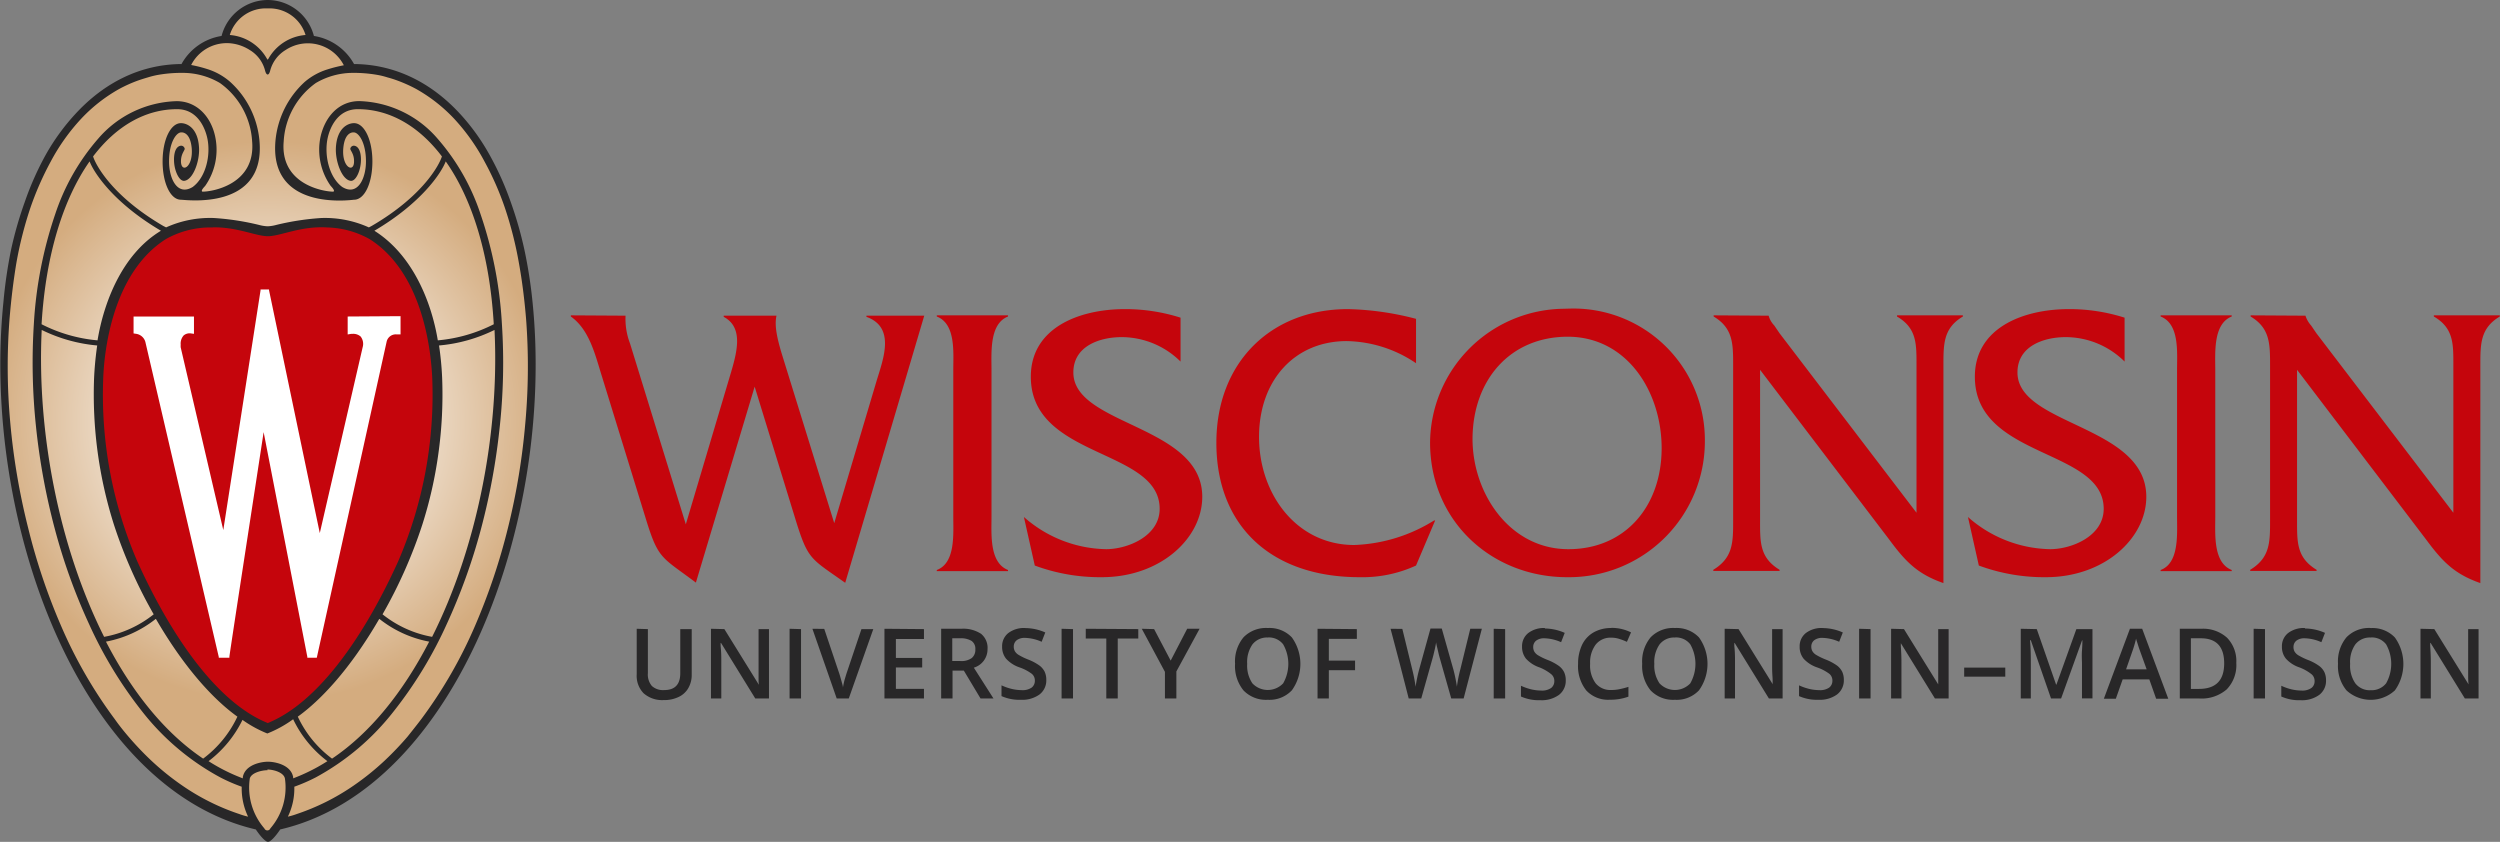
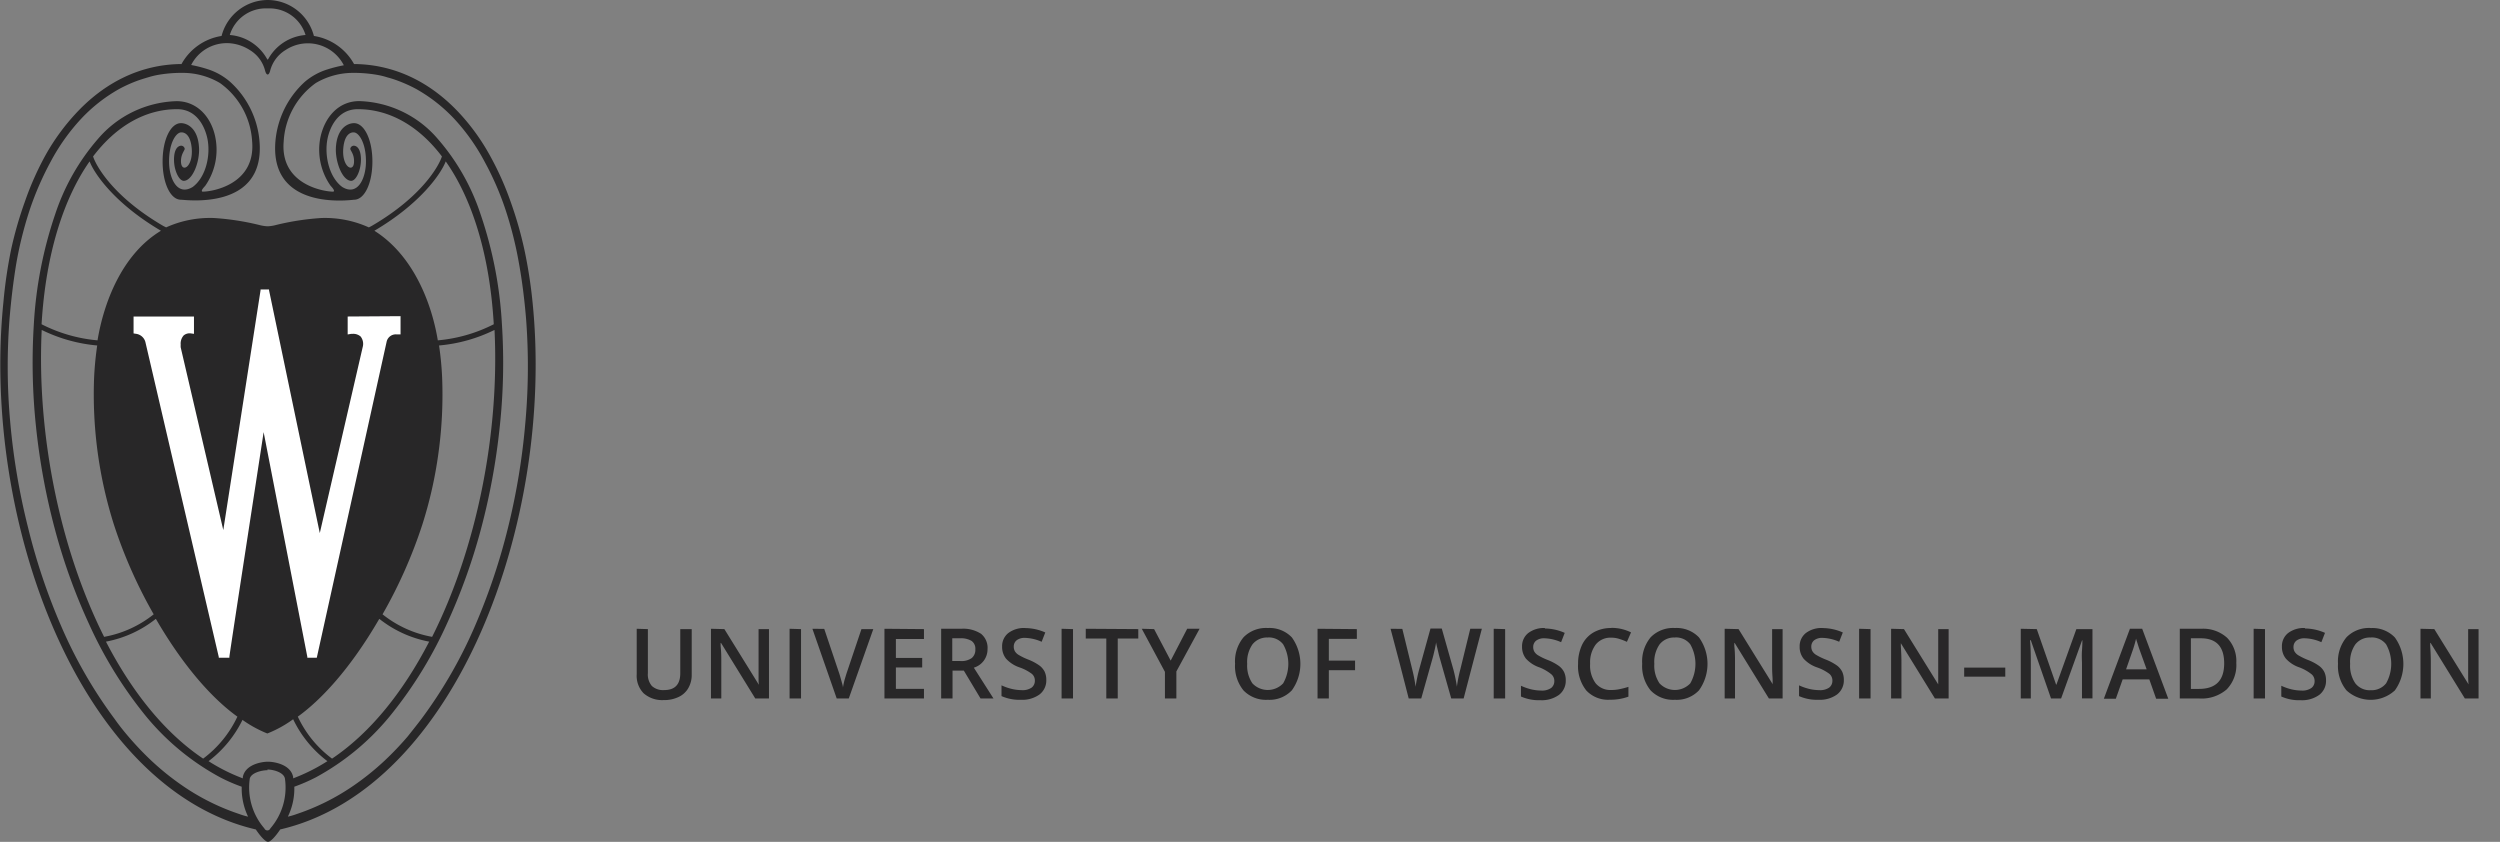
<svg xmlns="http://www.w3.org/2000/svg" id="Layer_1" data-name="Layer 1" viewBox="0 0 365 122.91">
  <rect x="0" y="0" width="365" height="122.91" fill="#808080" stroke="none" />
  <defs>
    <style>.cls-1{fill:none;}.cls-2{clip-path:url(#clip-path);}.cls-3{fill:url(#radial-gradient);}.cls-4{fill:#282728;}.cls-5{fill:#c5050c;}.cls-6{fill:#fff;}</style>
    <clipPath id="clip-path" transform="translate(-67.5 -188.55)">
      <path class="cls-1" d="M100.16,193.94l-.06.26-.27,0A7.75,7.75,0,0,0,94.37,198c0,.34-.4.35-.53.35-5.67.08-10.91,2.58-15.15,7.22a32.94,32.94,0,0,0-5.29,8,49.71,49.71,0,0,0-3.27,9,65.84,65.84,0,0,0-1.81,10.21c-3.21,31.44,11,70.62,36.53,76.57l.15,0,.09.13a5.38,5.38,0,0,0,1.49,1.63,5.27,5.27,0,0,0,1.48-1.63l.09-.13.15,0c25.52-5.95,39.74-45.12,36.54-76.57a60,60,0,0,0-4.06-16.94l-.33-.78a34.06,34.06,0,0,0-6-9.45,20.72,20.72,0,0,0-15.16-7.22c-.13,0-.5,0-.52-.36a7.77,7.77,0,0,0-5.46-3.72l-.26,0-.07-.26s-1.25-5-6.42-5a6.62,6.62,0,0,0-6.42,5" />
    </clipPath>
    <radialGradient id="radial-gradient" cx="0.03" cy="0" r="0.98" gradientTransform="translate(105.12 250.14) scale(52.35)" gradientUnits="userSpaceOnUse">
      <stop offset="0" stop-color="#fff" />
      <stop offset="0.17" stop-color="#fff" />
      <stop offset="0.8" stop-color="#d4ac7f" />
      <stop offset="0.87" stop-color="#d4ac7f" />
      <stop offset="1" stop-color="#d4ac7f" />
    </radialGradient>
  </defs>
  <g class="cls-2">
-     <path class="cls-3" d="M100.16,193.94l-.06.26-.27,0A7.75,7.75,0,0,0,94.37,198c0,.34-.4.35-.53.35-5.67.08-10.91,2.58-15.15,7.22a32.94,32.94,0,0,0-5.29,8,49.71,49.71,0,0,0-3.27,9,65.84,65.84,0,0,0-1.81,10.21c-3.21,31.44,11,70.62,36.53,76.57l.15,0,.09.13a5.38,5.38,0,0,0,1.49,1.63,5.27,5.27,0,0,0,1.48-1.63l.09-.13.15,0c25.52-5.95,39.74-45.12,36.54-76.57a60,60,0,0,0-4.06-16.94l-.33-.78a34.06,34.06,0,0,0-6-9.45,20.72,20.72,0,0,0-15.16-7.22c-.13,0-.5,0-.52-.36a7.77,7.77,0,0,0-5.46-3.72l-.26,0-.07-.26s-1.25-5-6.42-5a6.62,6.62,0,0,0-6.42,5" transform="translate(-67.5 -188.55)" />
-   </g>
+     </g>
  <path class="cls-4" d="M106.58,188.55a7,7,0,0,0-6.73,5.25A8.12,8.12,0,0,0,94,197.9h-.13c-5.86.08-11.15,2.67-15.43,7.36A31.69,31.69,0,0,0,74.26,211,43.62,43.62,0,0,0,71.13,218a55.9,55.9,0,0,0-2,6.94A69.61,69.61,0,0,0,68,232.65c-3.24,31.85,11.08,71,36.85,77,.39.59,1.29,1.8,1.78,1.8s1.39-1.21,1.78-1.8c25.76-6,40.09-45.15,36.84-77a69.58,69.58,0,0,0-1.21-7.74,55.94,55.94,0,0,0-2-6.94,43.62,43.62,0,0,0-3.13-6.93,31.17,31.17,0,0,0-4.16-5.78c-4.28-4.69-9.57-7.28-15.44-7.36h-.12a8.14,8.14,0,0,0-5.86-4.1,7,7,0,0,0-6.73-5.25Zm0,1.23a5.5,5.5,0,0,1,5.53,3.88,6.84,6.84,0,0,0-5.43,3.48l-.1.13-.1-.13a6.84,6.84,0,0,0-5.43-3.48,5.49,5.49,0,0,1,5.53-3.88Zm-5.75,5.07a6.33,6.33,0,0,1,3.13,1,4.92,4.92,0,0,1,2.24,3c.09.36.23.58.38.58s.28-.22.37-.58a5,5,0,0,1,2.25-3,5.9,5.9,0,0,1,8.5,2.23,20.16,20.16,0,0,0-2.35.59A9.34,9.34,0,0,0,112,200.5a13.27,13.27,0,0,0-4.28,8.58c-.94,10.3,10.87,8.68,11.47,8.63,1.53,0,2.68-2.4,2.68-5.59s-1.19-5.59-2.68-5.59c-.92,0-2.5.73-2.65,3.59-.1,2,.88,4.67,2.15,4.83.66.09,1.26-1.07,1.44-2.25.17-1,.08-2.63-.83-2.86a.53.53,0,0,0-.65.39c-.07.26.56.71.54,1.89,0,1.76-1.81.88-1.57-1.92.21-2.48,1.48-2.32,1.53-2.32.71,0,1.78,1.47,1.78,4.24,0,2.46-1.19,5.11-3.46,3.73-1.91-1.4-2.66-4.62-2.14-7.11.24-1.14,1.23-4.25,4.41-4.25,4.59,0,8.87,2.41,12.28,6.9-.37,1.2-2.74,5.77-10.26,10.15-.16.08-.4.22-.41.21a15.54,15.54,0,0,0-6.95-1.37,38.11,38.11,0,0,0-6.53,1,5.7,5.7,0,0,1-1.29.21,5.78,5.78,0,0,1-1.3-.21,37.8,37.8,0,0,0-6.53-1,15.57,15.57,0,0,0-7,1.37s-.25-.13-.41-.21c-7.51-4.38-9.88-8.95-10.25-10.15,3.41-4.49,7.69-6.9,12.27-6.9,3.18,0,4.17,3.11,4.41,4.25.53,2.49-.23,5.71-2.14,7.11-2.27,1.38-3.45-1.27-3.45-3.73,0-2.77,1.06-4.24,1.77-4.24.06,0,1.32-.16,1.54,2.32.23,2.8-1.54,3.68-1.57,1.92,0-1.18.61-1.63.54-1.89a.53.53,0,0,0-.65-.39c-.92.23-1,1.83-.84,2.86.19,1.18.79,2.34,1.45,2.25,1.26-.16,2.25-2.83,2.14-4.83-.15-2.86-1.73-3.59-2.64-3.59-1.5,0-2.68,2.4-2.68,5.59s1.15,5.59,2.68,5.59c.59,0,12.4,1.67,11.46-8.63a13.18,13.18,0,0,0-4.28-8.58,9.25,9.25,0,0,0-3.35-1.87,19.55,19.55,0,0,0-2.34-.59,5.83,5.83,0,0,1,5.37-3.19Zm-6.69,4.34a10.69,10.69,0,0,1,5.47,1.48,11.26,11.26,0,0,1,4.7,8.51c.55,6.36-5.93,7.36-7.2,7.35-.19,0-.29-.18.34-.83a9.2,9.2,0,0,0,1.47-7.19c-.61-2.92-2.67-5.2-5.66-5.19a15.67,15.67,0,0,0-11.43,5.48,32.09,32.09,0,0,0-6.29,11.08,60.3,60.3,0,0,0-3.1,16,89.22,89.22,0,0,0,.32,15,96.74,96.74,0,0,0,2.75,14.92,85.64,85.64,0,0,0,5,13.88,61.26,61.26,0,0,0,7.71,12.7,36.44,36.44,0,0,0,11.46,9.68,24.54,24.54,0,0,0,3.11,1.35,9.54,9.54,0,0,0,.93,4.37,10.34,10.34,0,0,1-1.31-.39,33,33,0,0,1-8.27-4.13,38.72,38.72,0,0,1-4.57-3.68,45.35,45.35,0,0,1-3.31-3.48c-.71-.83-1.39-1.68-2-2.55a67.26,67.26,0,0,1-7.85-13.64,89.74,89.74,0,0,1-4.82-14.36A98.79,98.79,0,0,1,69,250.27a90.42,90.42,0,0,1-.1-15.26c.23-2.72.55-5.43,1-8.12a56.31,56.31,0,0,1,2-7.89,44.67,44.67,0,0,1,3-6.85,29.54,29.54,0,0,1,4.44-6.25,23,23,0,0,1,5.58-4.37,20.14,20.14,0,0,1,2.72-1.22c.48-.17,1-.33,1.45-.46a12.28,12.28,0,0,1,1.45-.36,19.81,19.81,0,0,1,3.6-.3Zm24.87,0a19.84,19.84,0,0,1,3.61.3,11,11,0,0,1,1.45.36c.49.13,1,.29,1.45.46a21.33,21.33,0,0,1,2.72,1.22,23.19,23.19,0,0,1,5.58,4.37,29.49,29.49,0,0,1,4.43,6.25,42.79,42.79,0,0,1,3,6.85,55,55,0,0,1,2,7.89c.49,2.69.82,5.4,1.05,8.12a91.48,91.48,0,0,1-.1,15.26,98.79,98.79,0,0,1-2.52,15.28,91.08,91.08,0,0,1-4.82,14.36A67.26,67.26,0,0,1,129,293.55c-.66.87-1.34,1.72-2,2.55a45.48,45.48,0,0,1-3.32,3.48,38.72,38.72,0,0,1-4.57,3.68,33.1,33.1,0,0,1-8.26,4.13,10,10,0,0,1-1.32.39,9.41,9.41,0,0,0,.94-4.37,25.86,25.86,0,0,0,3.11-1.35A36.41,36.41,0,0,0,125,292.38a60.87,60.87,0,0,0,7.72-12.7,86.6,86.6,0,0,0,5-13.88,96.94,96.94,0,0,0,2.74-14.92,87.15,87.15,0,0,0,.32-15,59.51,59.51,0,0,0-3.1-16,31.93,31.93,0,0,0-6.29-11.08,15.7,15.7,0,0,0-11.43-5.49c-3,0-5,2.28-5.66,5.2a9.17,9.17,0,0,0,1.48,7.18c.63.66.53.84.33.84-1.27,0-7.75-1-7.19-7.35a11.25,11.25,0,0,1,4.69-8.51,10.71,10.71,0,0,1,5.47-1.48ZM80.59,212.13c.67,1.75,3.62,6.12,10.41,10.11-5.77,3.47-8.38,10.65-9.26,16a22.21,22.21,0,0,1-8.17-2.35c.61-10.29,3.23-18.37,7-23.76Zm52,0c3.79,5.39,6.4,13.47,7,23.76a22.21,22.21,0,0,1-8.17,2.35c-.88-5.35-3.53-12.39-9.26-16,6.79-4,9.74-8.36,10.41-10.11Zm-59,24.59a22.92,22.92,0,0,0,8.1,2.27c-.29,2-.4,3.62-.45,4.66a62.9,62.9,0,0,0,2.88,21.46,70,70,0,0,0,5.82,13.13,16.16,16.16,0,0,1-7.24,3.29c-6.52-13-9.84-29.71-9.11-44.81Zm66.11,0c.74,15.1-2.59,31.84-9.11,44.81a16.16,16.16,0,0,1-7.24-3.29,70,70,0,0,0,5.82-13.13,61.31,61.31,0,0,0,2.33-10.31,62.16,62.16,0,0,0,.55-11.15,44.79,44.79,0,0,0-.45-4.66,22.78,22.78,0,0,0,8.1-2.27ZM90.26,278.91c4.33,7.46,8.62,11.92,11.9,14.27a16.28,16.28,0,0,1-5,6.13c-5.65-3.79-10.43-9.81-14.19-17.08a16.65,16.65,0,0,0,7.27-3.32Zm32.63,0a16.7,16.7,0,0,0,7.27,3.32c-3.76,7.27-8.53,13.28-14.18,17.08a16.1,16.1,0,0,1-5-6.13c3.27-2.35,7.56-6.81,11.89-14.27Zm129.72,1.33a4.58,4.58,0,0,0-3.55,1.35,5.5,5.5,0,0,0-1.24,3.87,5.62,5.62,0,0,0,1.23,3.89,4.55,4.55,0,0,0,3.54,1.37,4.49,4.49,0,0,0,3.52-1.38,6.62,6.62,0,0,0,0-7.73,4.51,4.51,0,0,0-3.51-1.37Zm59.44,0a4.58,4.58,0,0,0-3.55,1.35,5.5,5.5,0,0,0-1.24,3.87,5.62,5.62,0,0,0,1.23,3.89,4.55,4.55,0,0,0,3.54,1.37,4.48,4.48,0,0,0,3.52-1.38,6.62,6.62,0,0,0,0-7.73,4.51,4.51,0,0,0-3.51-1.37Zm101.59,0a4.58,4.58,0,0,0-3.55,1.35,5.5,5.5,0,0,0-1.24,3.87,5.58,5.58,0,0,0,1.24,3.89,5.22,5.22,0,0,0,7.06,0,6.64,6.64,0,0,0,0-7.73,4.5,4.5,0,0,0-3.51-1.37Zm-196.49,0a3.78,3.78,0,0,0-2.43.73,2.44,2.44,0,0,0-.91,2,2.72,2.72,0,0,0,.57,1.74,4.7,4.7,0,0,0,2,1.29,6.59,6.59,0,0,1,1.78.94,1.27,1.27,0,0,1,.43,1,1.24,1.24,0,0,1-.47,1,2.32,2.32,0,0,1-1.46.37,6.6,6.6,0,0,1-1.46-.18,8.1,8.1,0,0,1-1.48-.52v1.57a6.46,6.46,0,0,0,2.83.54,4.32,4.32,0,0,0,2.71-.77,2.58,2.58,0,0,0,1-2.13,2.79,2.79,0,0,0-.24-1.2,2.62,2.62,0,0,0-.77-.91,7.65,7.65,0,0,0-1.64-.87,8.9,8.9,0,0,1-1.38-.67,1.56,1.56,0,0,1-.55-.53,1.32,1.32,0,0,1-.17-.68,1.17,1.17,0,0,1,.42-.93,1.9,1.9,0,0,1,1.23-.35,6.37,6.37,0,0,1,2.42.57l.53-1.36a7.29,7.29,0,0,0-2.91-.64Zm75.91,0a3.78,3.78,0,0,0-2.43.73,2.44,2.44,0,0,0-.91,2,2.72,2.72,0,0,0,.57,1.74,4.7,4.7,0,0,0,2,1.29A6.59,6.59,0,0,1,294,287a1.27,1.27,0,0,1,.43,1,1.24,1.24,0,0,1-.47,1,2.32,2.32,0,0,1-1.46.37,6.53,6.53,0,0,1-1.46-.18,8.1,8.1,0,0,1-1.48-.52v1.57a6.46,6.46,0,0,0,2.83.54,4.32,4.32,0,0,0,2.71-.77,2.58,2.58,0,0,0,1-2.13,2.79,2.79,0,0,0-.24-1.2,2.62,2.62,0,0,0-.77-.91,7.65,7.65,0,0,0-1.64-.87,8.9,8.9,0,0,1-1.38-.67,1.56,1.56,0,0,1-.55-.53,1.32,1.32,0,0,1-.17-.68,1.17,1.17,0,0,1,.42-.93,1.89,1.89,0,0,1,1.22-.35,6.42,6.42,0,0,1,2.43.57l.53-1.36a7.29,7.29,0,0,0-2.91-.64Zm9.69,0a5.15,5.15,0,0,0-2.59.64,4.18,4.18,0,0,0-1.68,1.82,6.39,6.39,0,0,0-.58,2.78,5.69,5.69,0,0,0,1.2,3.88,4.34,4.34,0,0,0,3.43,1.35,7.68,7.68,0,0,0,2.72-.45v-1.43a11.8,11.8,0,0,1-1.26.33,5.73,5.73,0,0,1-1.26.13,2.78,2.78,0,0,1-2.28-1,4.37,4.37,0,0,1-.79-2.84,4.32,4.32,0,0,1,.82-2.8,2.74,2.74,0,0,1,2.25-1,3.7,3.7,0,0,1,1.21.19,8.23,8.23,0,0,1,1.09.42l.6-1.38a6.35,6.35,0,0,0-2.88-.66Zm30.84,0a3.78,3.78,0,0,0-2.43.73,2.44,2.44,0,0,0-.91,2,2.72,2.72,0,0,0,.57,1.74,4.7,4.7,0,0,0,2,1.29,6.59,6.59,0,0,1,1.78.94,1.27,1.27,0,0,1,.43,1,1.24,1.24,0,0,1-.47,1,2.32,2.32,0,0,1-1.46.37,6.53,6.53,0,0,1-1.46-.18,8.1,8.1,0,0,1-1.48-.52v1.57a6.46,6.46,0,0,0,2.83.54,4.32,4.32,0,0,0,2.71-.77,2.58,2.58,0,0,0,1-2.13,2.79,2.79,0,0,0-.24-1.2,2.62,2.62,0,0,0-.77-.91,7.65,7.65,0,0,0-1.64-.87,9.4,9.4,0,0,1-1.38-.67,1.56,1.56,0,0,1-.55-.53,1.32,1.32,0,0,1-.17-.68,1.17,1.17,0,0,1,.42-.93,1.9,1.9,0,0,1,1.23-.35,6.42,6.42,0,0,1,2.42.57l.53-1.36a7.29,7.29,0,0,0-2.91-.64Zm70.41,0a3.78,3.78,0,0,0-2.43.73,2.44,2.44,0,0,0-.91,2,2.67,2.67,0,0,0,.58,1.74,4.66,4.66,0,0,0,2,1.29A6.59,6.59,0,0,1,405,287a1.27,1.27,0,0,1,.43,1,1.21,1.21,0,0,1-.47,1,2.31,2.31,0,0,1-1.45.37,6.62,6.62,0,0,1-1.47-.18,7.75,7.75,0,0,1-1.47-.52v1.57a6.38,6.38,0,0,0,2.82.54,4.3,4.3,0,0,0,2.71-.77,2.56,2.56,0,0,0,1-2.13,2.79,2.79,0,0,0-.24-1.2,2.52,2.52,0,0,0-.77-.91,7.18,7.18,0,0,0-1.64-.87,10,10,0,0,1-1.38-.67,1.65,1.65,0,0,1-.55-.53,1.32,1.32,0,0,1-.17-.68,1.17,1.17,0,0,1,.42-.93,1.9,1.9,0,0,1,1.23-.35,6.33,6.33,0,0,1,2.42.57l.53-1.36a7.29,7.29,0,0,0-2.91-.64Zm-25.53.11-3.81,10.22h1.75l1-2.83h3.89l1,2.83h1.77l-3.81-10.22Zm-207.17,0v10.18h1.51v-5.29c0-.72,0-1.51-.1-2.37l0-.45h.06l5,8.11h2V280.4h-1.52v5.33c0,.38,0,.9,0,1.58s0,1.05.06,1.16h-.05l-5-8.07Zm11.48,0v10.18h1.67V280.4Zm13.85,0v10.18h5.77v-1.41h-4.1V286h3.84v-1.39H198.3v-2.77h4.1V280.4Zm25.86,0v10.18h1.67V280.4Zm3.53,0v1.43h3v8.75h1.67v-8.75h3V280.4Zm33.84,0v10.18h1.65V286.4h3.83V285h-3.83v-3.18h4.09V280.4Zm10.66,0,1.34,5.08,1.31,5.1H275l1.69-6c.07-.24.15-.59.26-1.06s.18-.86.23-1.16c0,.2.09.54.2,1s.2.88.28,1.15l1.72,6.07h1.81l2.66-10.18h-1.69l-1.45,5.92a18.79,18.79,0,0,0-.5,2.53,23.38,23.38,0,0,0-.51-2.48l-1.7-6h-1.65l-1.66,6c-.08.3-.18.69-.28,1.18s-.18.93-.23,1.32a22.92,22.92,0,0,0-.49-2.52l-1.45-5.93Zm15.06,0v10.18h1.67V280.4Zm33.72,0v10.18h1.51v-5.29c0-.72,0-1.51-.1-2.37l0-.45h.05l5,8.11h2V280.4h-1.53v5.33c0,.38,0,.9.05,1.58s0,1.05.05,1.16h0l-5-8.07Zm19.63,0v10.18h1.67V280.4Zm4.67,0v10.18h1.51v-5.29q0-1.08-.09-2.37l0-.45H345l5,8.11h2V280.4h-1.52v5.33c0,.38,0,.9,0,1.58s0,1.05,0,1.16h0l-5-8.07Zm18.93,0v10.18H364v-4.95c0-1.11,0-2.29-.12-3.55H364l2.95,8.5h1.47l3.06-8.49h.05c0,.17,0,.67-.06,1.48s0,1.47,0,2v5H373V280.4h-2.35l-2.91,8.1h-.05l-2.82-8.1Zm34,0v10.18h1.66V280.4Zm24.36,0v10.18h1.51v-5.29q0-1.08-.09-2.37l0-.45h.06l5,8.11h2V280.4h-1.52v5.33c0,.38,0,.9,0,1.58s.05,1.05.06,1.16h0l-5-8.07Zm-260.43,0V287a3.64,3.64,0,0,0,1,2.76,4.08,4.08,0,0,0,2.94,1,4.78,4.78,0,0,0,2.19-.46A3.15,3.15,0,0,0,168,289a3.82,3.82,0,0,0,.49-2V280.4h-1.67v6.43c0,1.65-.78,2.47-2.35,2.47a2.41,2.41,0,0,1-1.8-.6,2.58,2.58,0,0,1-.58-1.86V280.4Zm25.65,0,3.55,10.18h1.76L195,280.4h-1.73l-2.12,6.3c-.08.23-.18.57-.31,1s-.21.88-.27,1.23c0-.23-.12-.59-.25-1.06s-.24-.87-.35-1.17l-2.13-6.33Zm18.8,0v10.18h1.66v-4.07h1.65l2.44,4.07h1.89l-2.87-4.5a2.8,2.8,0,0,0,2-2.71,2.64,2.64,0,0,0-.94-2.23,4.75,4.75,0,0,0-2.92-.74Zm29.29,0,3.38,6.29v3.89h1.67v-3.95l3.39-6.23h-1.81l-2.41,4.65L236,280.4Zm151.55,0v10.18h2.85a5.61,5.61,0,0,0,4-1.33,5.1,5.1,0,0,0,1.4-3.86,4.89,4.89,0,0,0-1.35-3.68,5.22,5.22,0,0,0-3.78-1.31Zm-133.14,1.27a2.64,2.64,0,0,1,2.23,1,5.76,5.76,0,0,1,0,5.7,3.09,3.09,0,0,1-4.49,0,4.61,4.61,0,0,1-.76-2.85,4.49,4.49,0,0,1,.77-2.84,2.69,2.69,0,0,1,2.26-1Zm59.44,0a2.63,2.63,0,0,1,2.23,1,5.76,5.76,0,0,1,0,5.7,3.09,3.09,0,0,1-4.49,0,4.61,4.61,0,0,1-.76-2.85,4.49,4.49,0,0,1,.77-2.84,2.68,2.68,0,0,1,2.26-1Zm101.59,0a2.63,2.63,0,0,1,2.23,1,5.79,5.79,0,0,1,0,5.7,2.7,2.7,0,0,1-2.24,1,2.66,2.66,0,0,1-2.25-1,4.55,4.55,0,0,1-.76-2.85,4.49,4.49,0,0,1,.76-2.84,2.69,2.69,0,0,1,2.26-1Zm-34.27.12c0,.19.13.48.25.88s.22.69.29.88l1,2.77h-3l.92-2.65a17.09,17.09,0,0,0,.55-1.88Zm8,0h1.44q3.42,0,3.42,3.66c0,2.49-1.22,3.73-3.68,3.73h-1.18v-7.39Zm-180.84,0h1.11a3.07,3.07,0,0,1,1.69.37,1.38,1.38,0,0,1,.57,1.24,1.55,1.55,0,0,1-.53,1.28,2.6,2.6,0,0,1-1.68.43h-1.16v-3.32Zm147.74,4.28v1.32h6v-1.32Zm-251.5,7.54a17.48,17.48,0,0,0,3.76,2.08,17.2,17.2,0,0,0,3.77-2.08,16.73,16.73,0,0,0,5,6.12,26.92,26.92,0,0,1-5,2.51l0-.19c-.36-1.86-2.79-2.24-3.68-2.24s-3.31.38-3.67,2.24l0,.19a26.54,26.54,0,0,1-5-2.51,16.82,16.82,0,0,0,5-6.12Zm3.76,7.34c.88,0,2.4.41,2.57,1.32a9.13,9.13,0,0,1-2.13,7.28.47.47,0,0,1-.87,0,9.13,9.13,0,0,1-2.13-7.28C104.18,301.38,105.7,301,106.57,301Z" transform="translate(-67.5 -188.55)" />
-   <path class="cls-5" d="M98.57,221.76l-.71,0a13.27,13.27,0,0,0-6.16,1.71c-7.86,5-9,16.57-9.13,20.35a61.34,61.34,0,0,0,5,26.74c5.44,12,12,20.45,18.5,23.33l.52.23.52-.23c6.48-2.88,13.06-11.35,18.5-23.33a61.39,61.39,0,0,0,5-26.74c-.16-3.78-1.26-15.34-9.13-20.35a13.32,13.32,0,0,0-6.17-1.71c-3.86-.25-6.73,1.23-8.65,1.28h-.1c-1.81-.05-4.45-1.35-8-1.3Zm197.16,11.87a19.72,19.72,0,0,0-19.44,19.51c0,11.63,9.13,19.68,20,19.68a19.84,19.84,0,0,0,20.12-20,19.19,19.19,0,0,0-19.57-19.22Zm-64,.05c-6.68,0-13.73,2.73-13.73,9.87,0,12,18.81,10.44,18.81,19.29,0,4-4.7,5.89-7.82,5.89a18.58,18.58,0,0,1-12-4.7l1.59,7.09a27.42,27.42,0,0,0,9.79,1.7c8.54,0,14.66-5.67,14.66-11.74,0-10.49-18.82-10.38-18.82-18.15,0-3.91,3.94-5.16,7.06-5.16a12.24,12.24,0,0,1,8.59,3.57v-6.41a26.65,26.65,0,0,0-8.15-1.25Zm32.56,0c-11.22,0-19.2,7.77-19.2,19.52,0,12.14,8,19.62,20.9,19.62a18.73,18.73,0,0,0,8.25-1.7l2.79-6.58h-.16a23.53,23.53,0,0,1-11.65,3.58c-8.42,0-13.9-7.44-13.9-15.77s5.25-14,12.8-14a18.55,18.55,0,0,1,10.12,3.23V235.1a42.44,42.44,0,0,0-9.95-1.42Zm105.27,0c-6.67,0-13.73,2.73-13.73,9.87,0,12,18.81,10.44,18.81,19.29,0,4-4.7,5.89-7.82,5.89a18.58,18.58,0,0,1-12-4.7l1.59,7.09a27.48,27.48,0,0,0,9.8,1.7c8.52,0,14.65-5.67,14.65-11.74,0-10.49-18.81-10.38-18.81-18.15,0-3.91,3.93-5.16,7.05-5.16a12.22,12.22,0,0,1,8.59,3.57v-6.41a26.56,26.56,0,0,0-8.15-1.25Zm-218.72.91v.17c2.73,1.93,3.56,5.62,4.54,8.74l6.45,20.92c1.8,5.85,2.3,5.45,7.27,9.19L177.68,245l6,19.51c1.81,5.84,2.19,5.56,7.22,9.13l11.54-39H194v.17c4.27,1.53,2.46,6.13,1.48,9.36l-6.18,20.76-7.61-24.56c-.76-2.5-1.14-4.31-.82-5.73h-7.71v.17c3,1.59,1.92,5.28.88,8.74l-6.41,21.55-8.14-26.38a10.09,10.09,0,0,1-.66-4.08Zm53.43,0v.17c2.79,1.08,2.41,5.22,2.41,7.83V264c0,2.55.33,6.75-2.41,7.77v.17h10.4v-.17c-2.74-1.08-2.41-5.22-2.41-7.77V242.59c0-2.56-.33-6.75,2.41-7.83v-.17Zm113.42,0v.17c2.85,1.7,2.85,4,2.85,7.15v22.63c0,3.17,0,5.44-2.9,7.2v.17h9.68v-.17c-2.9-1.76-2.85-4-2.85-7.2v-22l18.77,24.67c2.4,3.24,4.1,5.11,8,6.47V241.91c0-3.18,0-5.45,2.84-7.15v-.17h-9.62v.17c2.9,1.7,2.85,4,2.85,7.15v21.5l-20-26.21-.77-1.13a3.39,3.39,0,0,1-.82-1.43v0Zm65.26,0v.17c2.78,1.08,2.4,5.22,2.4,7.83V264c0,2.55.33,6.75-2.4,7.77v.17h10.38v-.17c-2.73-1.08-2.4-5.22-2.4-7.77V242.59c0-2.56-.33-6.75,2.4-7.83v-.17Zm13.14,0v.17c2.84,1.7,2.84,4,2.84,7.15v22.63c0,3.18,0,5.44-2.9,7.2v.17h9.69v-.17c-2.9-1.76-2.85-4-2.85-7.2v-22l18.76,24.67c2.4,3.24,4.11,5.11,8,6.47V241.91c0-3.18,0-5.45,2.84-7.15v-.17h-9.63v.17c2.91,1.7,2.85,4,2.85,7.15v21.5l-20-26.21-.77-1.13a3.87,3.87,0,0,1-.82-1.43v0Zm-99.71,3.12c8.64,0,13.72,8,13.72,16.28,0,8.45-5.3,14.74-13.61,14.74-8.59,0-14-8.16-14-16.1C282.52,244.06,287.94,237.71,296.42,237.71Z" transform="translate(-67.5 -188.55)" />
  <path class="cls-6" d="M118.26,234.76v2.62l.53-.09H119a1.64,1.64,0,0,1,1.15.39,1.74,1.74,0,0,1,.3,1.56s-5.26,22.8-6.26,27.14c-1.15-5.48-7.41-35.45-7.41-35.45l0-.12h-1.24l0,.13s-4.53,29.17-5.44,35l-6.22-26.68a2.68,2.68,0,0,1,0-.39,1.8,1.8,0,0,1,.43-1.34,1.34,1.34,0,0,1,1-.31l.51.07v-2.53H87v2.47l.39.06a1.64,1.64,0,0,1,1.33,1.17s10.28,44.13,10.72,46l0,.12h1.55l0-.13c0-.31,4.23-27.69,5-32.81l6.38,32.81,0,.13h1.38l10.2-46.15a1.37,1.37,0,0,1,1.43-1.06h.1l.5,0v-2.66Z" transform="translate(-67.5 -188.55)" />
</svg>